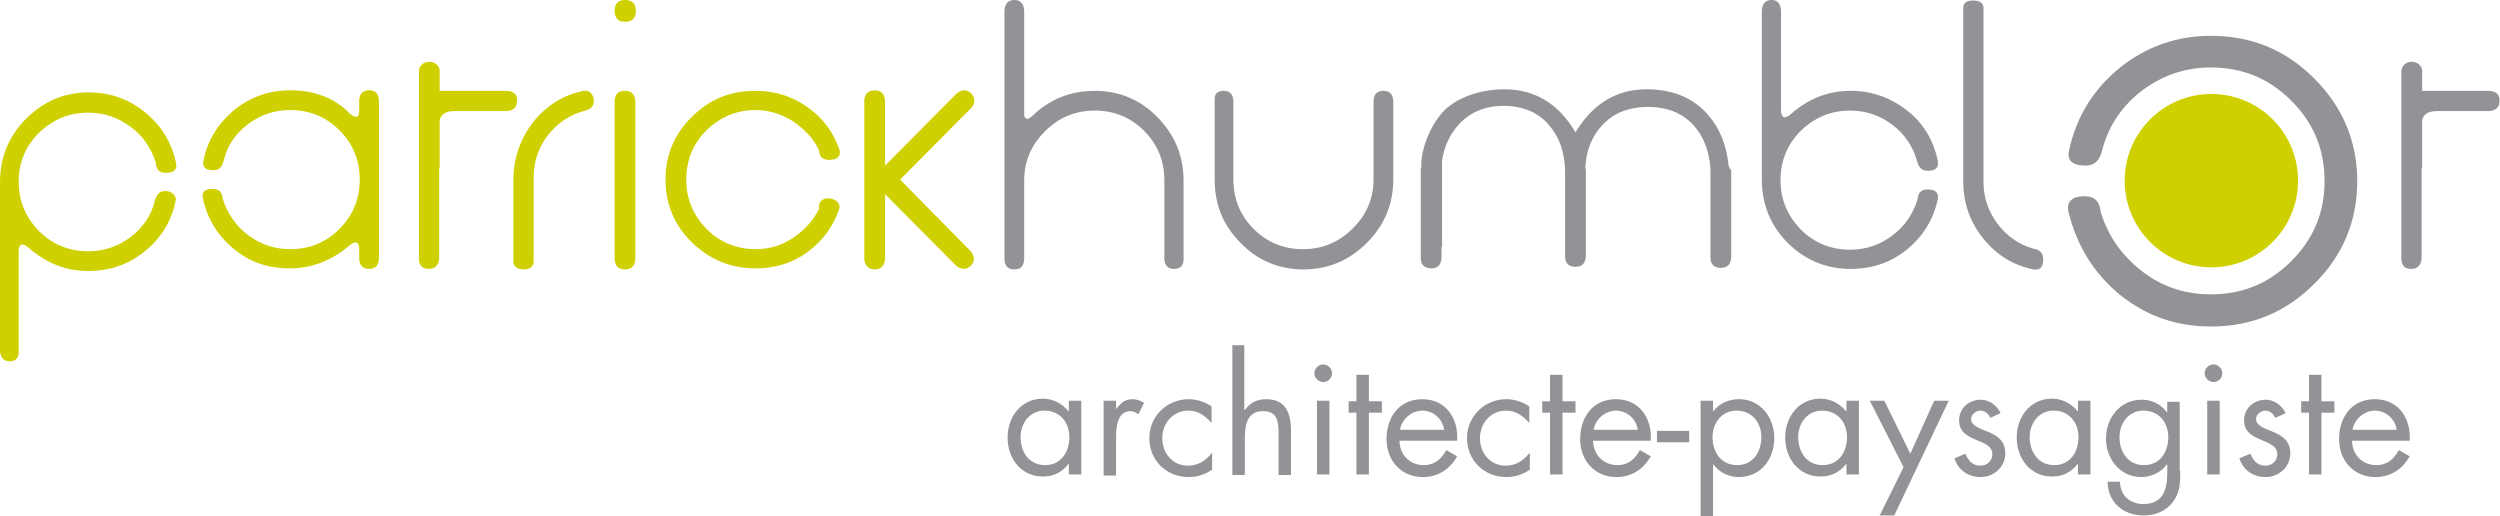
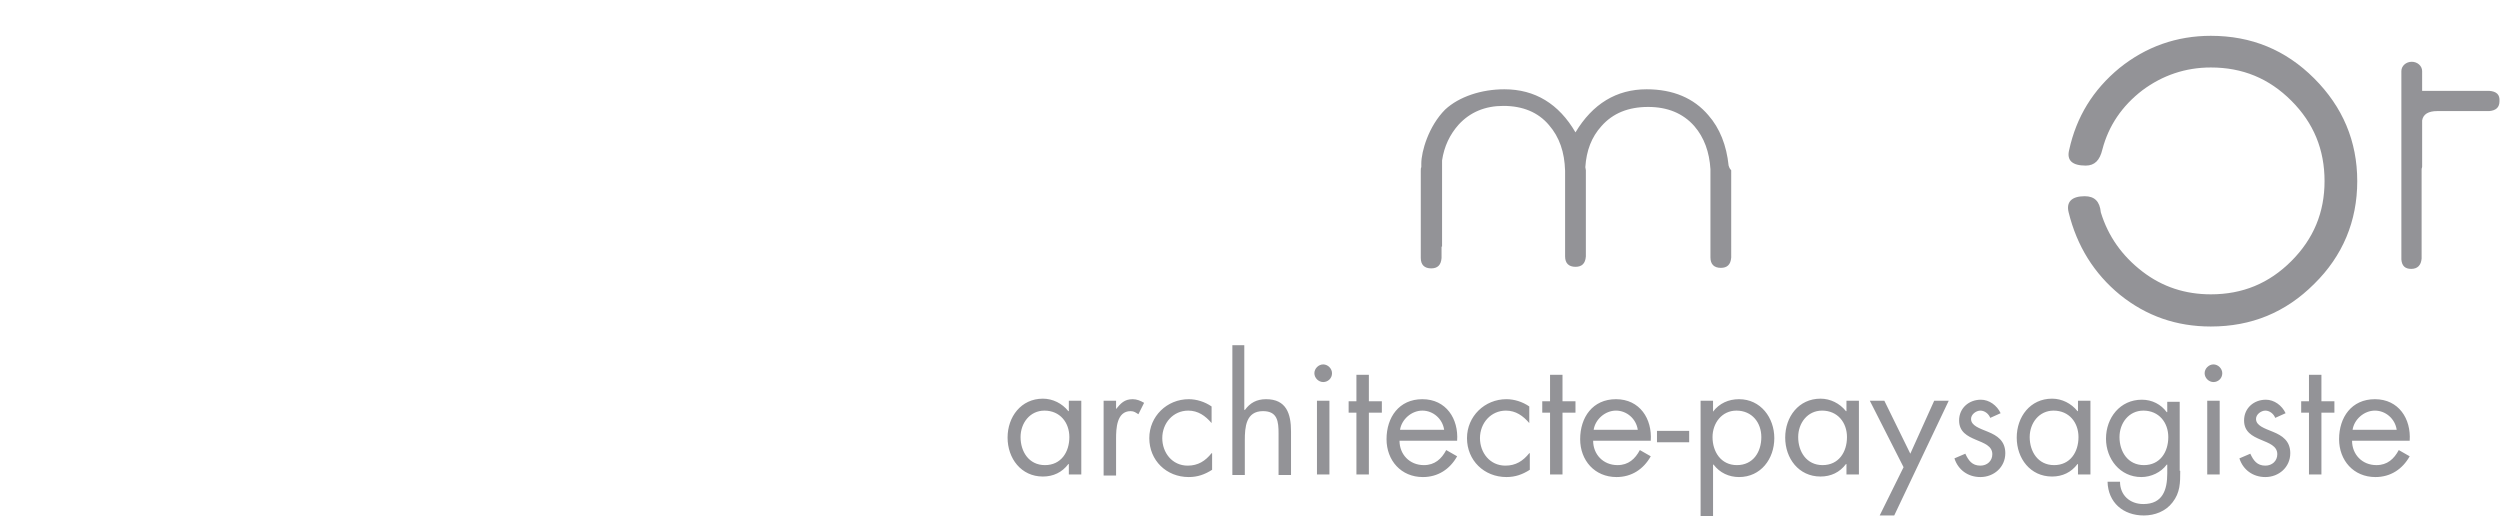
<svg xmlns="http://www.w3.org/2000/svg" id="PH04" version="1" viewBox="0 0 481.6 99.4">
  <style>
    .st0{fill:#939397;} .st1{fill:#CFD000;}
  </style>
  <path d="M398.6 28.9c1.4-6.4 4.6-11.6 9.7-15.8 5.1-4.1 11-6.2 17.6-6.2 7.8 0 14.4 2.7 19.9 8.2 5.5 5.5 8.3 12.1 8.3 19.8s-2.8 14.4-8.3 19.8c-5.5 5.5-12.1 8.2-19.9 8.2-6.6 0-12.4-2-17.5-6.1-5-4.1-8.3-9.4-9.9-15.9-.5-2 .6-3.1 3.1-3.1 1.9 0 2.9 1 3.1 3.1 1.4 4.6 4.1 8.4 8 11.4 3.9 3 8.3 4.4 13.2 4.4 6.1 0 11.2-2.1 15.5-6.4 4.3-4.3 6.4-9.4 6.4-15.4 0-6.1-2.1-11.2-6.4-15.5-4.3-4.3-9.4-6.4-15.5-6.4-4.9 0-9.3 1.5-13.2 4.4-3.9 3-6.5 6.8-7.7 11.4-.5 2.1-1.5 3.1-3.2 3.1-2.6 0-3.7-1-3.2-3z" class="st0" />
-   <circle cx="426" cy="34.8" r="16.7" class="st1" />
-   <path d="M1.9 69.6c-1.2 0-1.8-.7-1.9-2V35.1c0-4.8 1.7-8.9 5-12.2 3.4-3.4 7.4-5.1 12.1-5.1 4.1 0 7.7 1.3 10.8 3.8 3.1 2.5 5.1 5.7 6 9.7.3 1.3-.3 2-2 2-1.2 0-1.8-.6-1.9-2-.9-2.8-2.5-5.2-4.9-6.9-2.4-1.8-5.1-2.7-8.1-2.7-3.7 0-6.8 1.3-9.5 3.9-2.6 2.6-3.9 5.7-3.9 9.4s1.3 6.8 3.9 9.5c2.6 2.6 5.8 3.9 9.5 3.9 3 0 5.7-.9 8.1-2.7 2.4-1.8 4-4.1 4.7-6.9-.1 0 0-.3.4-1 .3-.7.9-1 1.7-1 .6 0 1.1.2 1.5.6.4.4.6.8.4 1.4-.8 3.9-2.8 7.1-5.9 9.6-3.2 2.6-6.8 3.8-10.9 3.8-4 0-7.5-1.3-10.7-3.8l-.7-.6c-.6-.5-1-.7-1.3-.7-.4 0-.7.4-.7 1.3v19.3c.1 1.2-.6 1.9-1.7 1.9zm4.5-21.2c-.2-.2-.4-.4-.7-.6l.7.6zm64.7 3.4c-1.2 0-1.8-.6-1.9-1.9V48c0-.8-.3-1.3-.6-1.3-.4 0-.8.2-1.3.6-3.4 2.9-7.2 4.4-11.5 4.4-4.1 0-7.7-1.2-10.7-3.7-3.1-2.5-5.1-5.7-6-9.7-.3-1.3.3-1.9 1.9-1.9 1.2 0 1.8.6 1.9 1.9.9 2.8 2.5 5.2 4.9 7 2.4 1.8 5.1 2.7 8.1 2.7 3.7 0 6.9-1.3 9.5-3.9 2.6-2.6 3.9-5.8 3.9-9.5s-1.3-6.9-3.9-9.5c-2.6-2.6-5.8-3.9-9.5-3.9-3 0-5.7.9-8.1 2.7-2.4 1.8-4 4.1-4.7 7-.3 1.3-.9 1.9-2 1.9-1.5 0-2.2-.6-1.9-1.9.8-3.9 2.8-7.1 5.9-9.7 3.1-2.5 6.7-3.8 10.8-3.8 4.4 0 8 1.3 10.8 3.8l.6.6c.5.5 1 .7 1.3.7.4 0 .6-.4.6-1.3v-1.9c.1-1.3.7-1.9 1.9-1.9s1.8.6 1.9 1.9v30.6c-.1 1.3-.7 1.9-1.9 1.9zm31.7-28.4c2.6-3.2 5.8-5.1 9.6-5.9.6-.1 1 0 1.4.4.4.4.6.9.6 1.5 0 1.1-.6 1.7-2 2-2.8.8-5.1 2.4-6.9 4.7-1.8 2.4-2.7 5.1-2.7 8.1v16.3c-.1.9-.7 1.4-1.9 1.4s-1.9-.5-2-1.4V34.3c.1-4.1 1.4-7.7 3.9-10.9zm15.6-21.3c0-1.4.7-2.1 2-2.1 1.4 0 2.1.7 2.1 2.1s-.7 2.1-2.1 2.1c-1.3 0-2-.7-2-2.1zm2 15.4c1.2 0 1.9.6 2 2v30.4c-.1 1.3-.7 2-2 2s-1.9-.6-2-2V19.4c.1-1.3.7-1.9 2-1.9zm37.5 21.6c.3-.6.9-.9 1.7-.9.6 0 1.1.2 1.6.6.5.4.6.9.5 1.4-1.2 3.5-3.3 6.3-6.2 8.4-2.9 2.1-6.2 3.1-10 3.1-4.7 0-8.8-1.7-12.2-5-3.4-3.3-5.1-7.4-5.1-12.1 0-4.7 1.7-8.8 5.1-12.1 3.4-3.4 7.4-5 12.2-5 3.7 0 7 1 10 3.1s5 4.8 6.2 8.2c0 .2.1.3.1.5 0 1-.7 1.5-2.1 1.5-.8 0-1.4-.3-1.7-.8l-.3-1.2c-1-2.1-2.7-3.9-4.9-5.4-2.2-1.4-4.6-2.2-7.2-2.2-3.7 0-6.8 1.3-9.5 3.9-2.6 2.6-3.9 5.8-3.9 9.5s1.3 6.8 3.9 9.5c2.6 2.6 5.8 3.9 9.5 3.9 2.6 0 5-.7 7.2-2.2 2.2-1.5 3.9-3.3 5-5.6-.1-.4 0-.7.1-1.1zm10.6-21.7c1.3 0 1.9.7 2 2v12.5L184.3 18c.5-.4 1-.6 1.5-.6s.9.2 1.3.6c.4.4.6.9.6 1.4 0 .5-.2 1-.6 1.4l-13.7 13.8L187 48.4c.4.5.6 1 .6 1.5s-.2.9-.6 1.3c-.4.4-.9.6-1.3.6-.5 0-1-.2-1.5-.6l-13.7-13.8v12.5c-.1 1.3-.8 2-2 2s-1.9-.7-2-2V19.3c.1-1.3.8-1.9 2-1.9z" class="st1" />
-   <path d="M226.2 51.8c-1.2 0-1.8-.6-1.9-1.9V34.7c0-3.7-1.3-6.9-3.9-9.5-2.6-2.6-5.8-3.9-9.5-3.9s-6.9 1.3-9.6 4c-2.7 2.7-4 5.8-4 9.5V50c-.1 1.3-.7 1.9-1.9 1.9s-1.8-.6-1.9-1.9V2c.1-1.3.7-2 1.9-2s1.8.7 1.9 2v20.4c.2.3.4.5.6.5.2 0 .5-.2.9-.5 3.4-3.3 7.4-4.9 12.1-4.9 4.7 0 8.8 1.7 12.1 5.1 3.3 3.4 5 7.4 5 12.2V50c0 1.1-.6 1.8-1.8 1.8zm9.5-34.3c1.2 0 1.8.6 1.9 1.9v15.2c0 3.7 1.3 6.9 3.9 9.5 2.6 2.6 5.8 3.9 9.5 3.9s6.9-1.3 9.6-4c2.7-2.7 4-5.8 4-9.5V19.4c.1-1.3.7-1.9 1.9-1.9s1.8.6 1.9 1.9v15.2c0 4.7-1.7 8.8-5.1 12.2-3.4 3.4-7.5 5.1-12.2 5.1-4.7 0-8.8-1.7-12.1-5.1-3.4-3.4-5-7.4-5-12.2V19.4c-.1-1.3.5-1.9 1.7-1.9zM343.1 2v19.3c0 .8.3 1.3.7 1.3.3 0 .7-.2 1.3-.7l.7-.6c3.1-2.5 6.7-3.8 10.7-3.8 4.1 0 7.7 1.3 10.9 3.8s5.1 5.8 5.9 9.7c.2 1.3-.4 1.9-2 1.9-1 0-1.7-.6-2-1.9-.8-2.8-2.4-5.2-4.8-7-2.4-1.8-5.1-2.7-8.1-2.7-3.7 0-6.8 1.3-9.5 3.9-2.6 2.6-3.9 5.8-3.9 9.5s1.3 6.8 3.9 9.5c2.6 2.6 5.8 3.9 9.5 3.9 3 0 5.7-.9 8.1-2.7 2.4-1.8 4-4.1 4.9-7 .1-1.3.7-1.9 1.9-1.9 1.6 0 2.2.6 2 1.9-.9 4-2.9 7.2-6 9.7-3.1 2.5-6.7 3.7-10.8 3.7-4.7 0-8.8-1.7-12.1-5-3.3-3.3-5-7.4-5-12.2V2c.1-1.3.7-2 1.9-2 1.1 0 1.7.7 1.8 2zm2 19.8c.3-.2.5-.4.7-.6l-.7.6zM378.2 35V1.4c.1-.9.7-1.3 1.9-1.3s1.9.4 2 1.3V35c0 3 .9 5.7 2.7 8.1 1.8 2.4 4.1 4 6.9 4.8 1.3.2 1.9.9 1.9 2 0 1.6-.6 2.2-1.9 2-3.9-.8-7.1-2.8-9.6-5.9-2.6-3.2-3.9-6.9-3.9-11z" class="st0" />
-   <path d="M97.7 17.5h-13v-3.8c0-1-.9-1.8-2-1.8s-2 .8-2 1.8V50c.1 1.2.7 1.8 1.9 1.8s1.9-.7 2-2V32.6c0-.2.1-.3.1-.5v-8.9c.2-1.2 1.2-1.8 2.9-1.8h10c1.3-.1 2-.7 2-1.9.1-1.3-.6-1.9-1.9-2z" class="st1" />
  <path d="M479.5 17.5h-12.9v-3.8c0-1-.9-1.8-2-1.8s-2 .8-2 1.8V50c.1 1.2.7 1.8 1.9 1.8s1.9-.7 2-2V32.6c0-.2.1-.3.1-.5v-8.9c.2-1.2 1.2-1.8 2.9-1.8h10c1.3-.1 2-.7 2-1.9.1-1.3-.6-1.9-2-2zM333 31.9c-.4-3.9-1.7-7.2-3.9-9.7-2.8-3.3-6.8-5-11.9-5-5.8 0-10.4 2.8-13.7 8.3-3.2-5.5-7.8-8.3-13.7-8.3-4.4 0-8.7 1.4-11.4 3.9-3.2 3.2-4.6 8.1-4.6 10.4v.7c-.1.2-.1.4-.1.7v16.8c0 1.3.7 2 2 2 1.2 0 1.9-.6 2-2v-2.2h.1V30.9c.4-2.7 1.5-5 3.2-6.9 2.2-2.4 5.1-3.6 8.6-3.6 3.7 0 6.7 1.2 8.8 3.7 2 2.3 3 5.2 3.1 8.8v16.5c0 1.3.7 2 2 2 1.2 0 1.9-.6 2-2V32.8c0-.2-.1-.4-.1-.6.2-3.2 1.2-5.8 3.1-7.9 2.2-2.5 5.2-3.7 9-3.7 3.7 0 6.7 1.2 8.9 3.7 1.9 2.2 2.9 5 3.1 8.3v17c0 1.3.7 2 2 2 1.2 0 1.9-.6 2-2V32.8c-.4-.4-.4-.7-.5-.9zM208.3 91.4h-2.4v-2h-.1c-1.2 1.6-2.9 2.4-4.9 2.4-4.2 0-6.8-3.5-6.8-7.5s2.6-7.5 6.8-7.5c1.9 0 3.7.9 4.9 2.4h.1v-2h2.4v14.2zm-11.7-7.2c0 2.8 1.6 5.4 4.7 5.4s4.7-2.5 4.7-5.4c0-2.8-1.8-5.1-4.8-5.1-2.8 0-4.6 2.4-4.6 5.1zm18.4-5.4c.9-1.1 1.6-1.9 3.2-1.9.8 0 1.5.3 2.2.7l-1.1 2.2c-.5-.3-.8-.6-1.5-.6-2.7 0-2.8 3.4-2.8 5.3v7.1h-2.4V77.2h2.4v1.6zm18.4 2.7c-1.2-1.4-2.6-2.4-4.5-2.4-2.9 0-5 2.4-5 5.3 0 2.8 1.9 5.3 4.9 5.3 2 0 3.4-.9 4.6-2.4h.1v3.2c-1.4.9-2.8 1.4-4.5 1.4-4.3 0-7.6-3.2-7.6-7.5 0-4.2 3.4-7.5 7.6-7.5 1.5 0 3.1.5 4.4 1.4v3.2zm6.3-15v12.4l.1.1c1-1.4 2.3-2.1 4.1-2.1 3.9 0 4.8 2.8 4.8 6.2v8.4h-2.4v-8c0-2.3-.2-4.3-3-4.3-3.3 0-3.5 3.1-3.5 5.6v6.7h-2.4v-25h2.3zm16.9 5.4c0 1-.8 1.7-1.7 1.7-.9 0-1.7-.8-1.7-1.7 0-.9.8-1.7 1.7-1.7.9 0 1.7.8 1.7 1.7zm-.5 19.5h-2.4V77.2h2.4v14.2zm7.6 0h-2.4V79.5h-1.5v-2.2h1.5v-5.1h2.4v5.1h2.5v2.2h-2.5v11.9zm5.9-6.5c0 2.6 1.9 4.7 4.7 4.7 2.1 0 3.4-1.2 4.3-2.9l2.1 1.2c-1.4 2.5-3.7 4-6.6 4-4.2 0-7-3.2-7-7.3 0-4.2 2.4-7.7 6.9-7.7 4.6 0 7 3.8 6.7 8h-11.1zm8.6-2.1c-.3-2.1-2.1-3.7-4.2-3.7s-4 1.7-4.3 3.7h8.5zm16.4-1.3c-1.2-1.4-2.6-2.4-4.5-2.4-2.9 0-5 2.4-5 5.3 0 2.8 1.9 5.3 4.9 5.3 2 0 3.4-.9 4.6-2.4h.1v3.2c-1.4.9-2.8 1.4-4.5 1.4-4.3 0-7.6-3.2-7.6-7.5 0-4.2 3.4-7.5 7.6-7.5 1.5 0 3.1.5 4.4 1.4v3.2zm6.4 9.9h-2.4V79.5h-1.5v-2.2h1.5v-5.1h2.4v5.1h2.5v2.2H301v11.9zm5.9-6.5c0 2.6 1.9 4.7 4.7 4.7 2.1 0 3.4-1.2 4.3-2.9l2.1 1.2c-1.4 2.5-3.7 4-6.6 4-4.2 0-7-3.2-7-7.3 0-4.2 2.4-7.7 6.9-7.7 4.6 0 7 3.8 6.7 8h-11.1zm8.6-2.1c-.3-2.1-2.1-3.7-4.2-3.7s-4 1.7-4.3 3.7h8.5zm9.9.2v2.2h-6.2V83h6.2zm4.6-3.7c1.2-1.6 3-2.4 5-2.4 4.2 0 6.8 3.6 6.8 7.5 0 4-2.6 7.5-6.8 7.5-1.9 0-3.7-.8-4.9-2.4h-.1v10h-2.4V77.2h2.4v2.1zm-.1 4.9c0 2.8 1.6 5.4 4.7 5.4s4.7-2.5 4.7-5.4c0-2.8-1.8-5.1-4.8-5.1-2.8 0-4.6 2.4-4.6 5.1zm28.2 7.2h-2.4v-2h-.1c-1.2 1.6-2.9 2.4-4.9 2.4-4.2 0-6.8-3.5-6.8-7.5s2.6-7.5 6.8-7.5c1.9 0 3.7.9 4.9 2.4h.1v-2h2.4v14.2zm-11.7-7.2c0 2.8 1.6 5.4 4.7 5.4s4.7-2.5 4.7-5.4c0-2.8-1.8-5.1-4.8-5.1-2.8 0-4.6 2.4-4.6 5.1zm13.8-7h2.8l5 10.2 4.6-10.2h2.8l-10.5 22.1h-2.8l4.6-9.3-6.5-12.8zm23.2 3.3c-.3-.8-1.1-1.4-1.9-1.4-.8 0-1.8.7-1.8 1.6 0 1.3 1.6 1.8 3.3 2.5 1.7.7 3.3 1.7 3.3 4.1 0 2.7-2.2 4.6-4.8 4.6-2.4 0-4.3-1.4-5-3.6l2.1-.9c.6 1.3 1.3 2.3 2.9 2.3 1.3 0 2.3-.9 2.3-2.2 0-3.2-6.4-2.1-6.4-6.5 0-2.4 1.9-4 4.2-4 1.6 0 3.1 1.1 3.8 2.6l-2 .9zm19.3 10.9h-2.4v-2h-.1c-1.2 1.6-2.9 2.4-4.9 2.4-4.2 0-6.8-3.5-6.8-7.5s2.6-7.5 6.8-7.5c1.9 0 3.7.9 4.9 2.4h.1v-2h2.4v14.2zM391 84.2c0 2.8 1.6 5.4 4.7 5.4s4.7-2.5 4.7-5.4c0-2.8-1.8-5.1-4.8-5.1-2.8 0-4.6 2.4-4.6 5.1zm29 6.5c0 2.3 0 4.2-1.5 6.1-1.3 1.7-3.4 2.5-5.5 2.5-4 0-6.9-2.5-7-6.5h2.4c0 2.6 1.9 4.3 4.5 4.3 3.7 0 4.6-2.7 4.6-5.9v-1.7h-.1c-1.1 1.5-3 2.4-4.9 2.4-4.1 0-6.8-3.5-6.8-7.4 0-4 2.7-7.5 6.9-7.5 2 0 3.7.9 4.8 2.4h.1v-2h2.4v13.3zm-11.7-6.5c0 2.8 1.6 5.4 4.7 5.4s4.7-2.5 4.7-5.4c0-2.8-1.8-5.1-4.8-5.1-2.8 0-4.6 2.4-4.6 5.1zm19.8-12.3c0 1-.8 1.7-1.7 1.7-.9 0-1.7-.8-1.7-1.7 0-.9.8-1.7 1.7-1.7.9 0 1.7.8 1.7 1.7zm-.5 19.5h-2.4V77.2h2.4v14.2zm10.7-10.9c-.3-.8-1.1-1.4-1.9-1.4-.8 0-1.8.7-1.8 1.6 0 1.3 1.6 1.8 3.3 2.5 1.7.7 3.3 1.7 3.3 4.1 0 2.7-2.2 4.6-4.8 4.6-2.4 0-4.3-1.4-5-3.6l2.1-.9c.6 1.3 1.3 2.3 2.9 2.3 1.3 0 2.3-.9 2.3-2.2 0-3.2-6.4-2.1-6.4-6.5 0-2.4 1.9-4 4.2-4 1.6 0 3.1 1.1 3.8 2.6l-2 .9zm8.9 10.9h-2.4V79.5h-1.5v-2.2h1.5v-5.1h2.4v5.1h2.5v2.2h-2.5v11.9zm5.9-6.5c0 2.6 1.9 4.7 4.7 4.7 2.1 0 3.4-1.2 4.3-2.9l2.1 1.2c-1.4 2.5-3.7 4-6.6 4-4.2 0-7-3.2-7-7.3 0-4.2 2.4-7.7 6.9-7.7 4.6 0 7 3.8 6.7 8h-11.1zm8.6-2.1c-.3-2.1-2.1-3.7-4.2-3.7s-4 1.7-4.3 3.7h8.5z" class="st0" />
</svg>